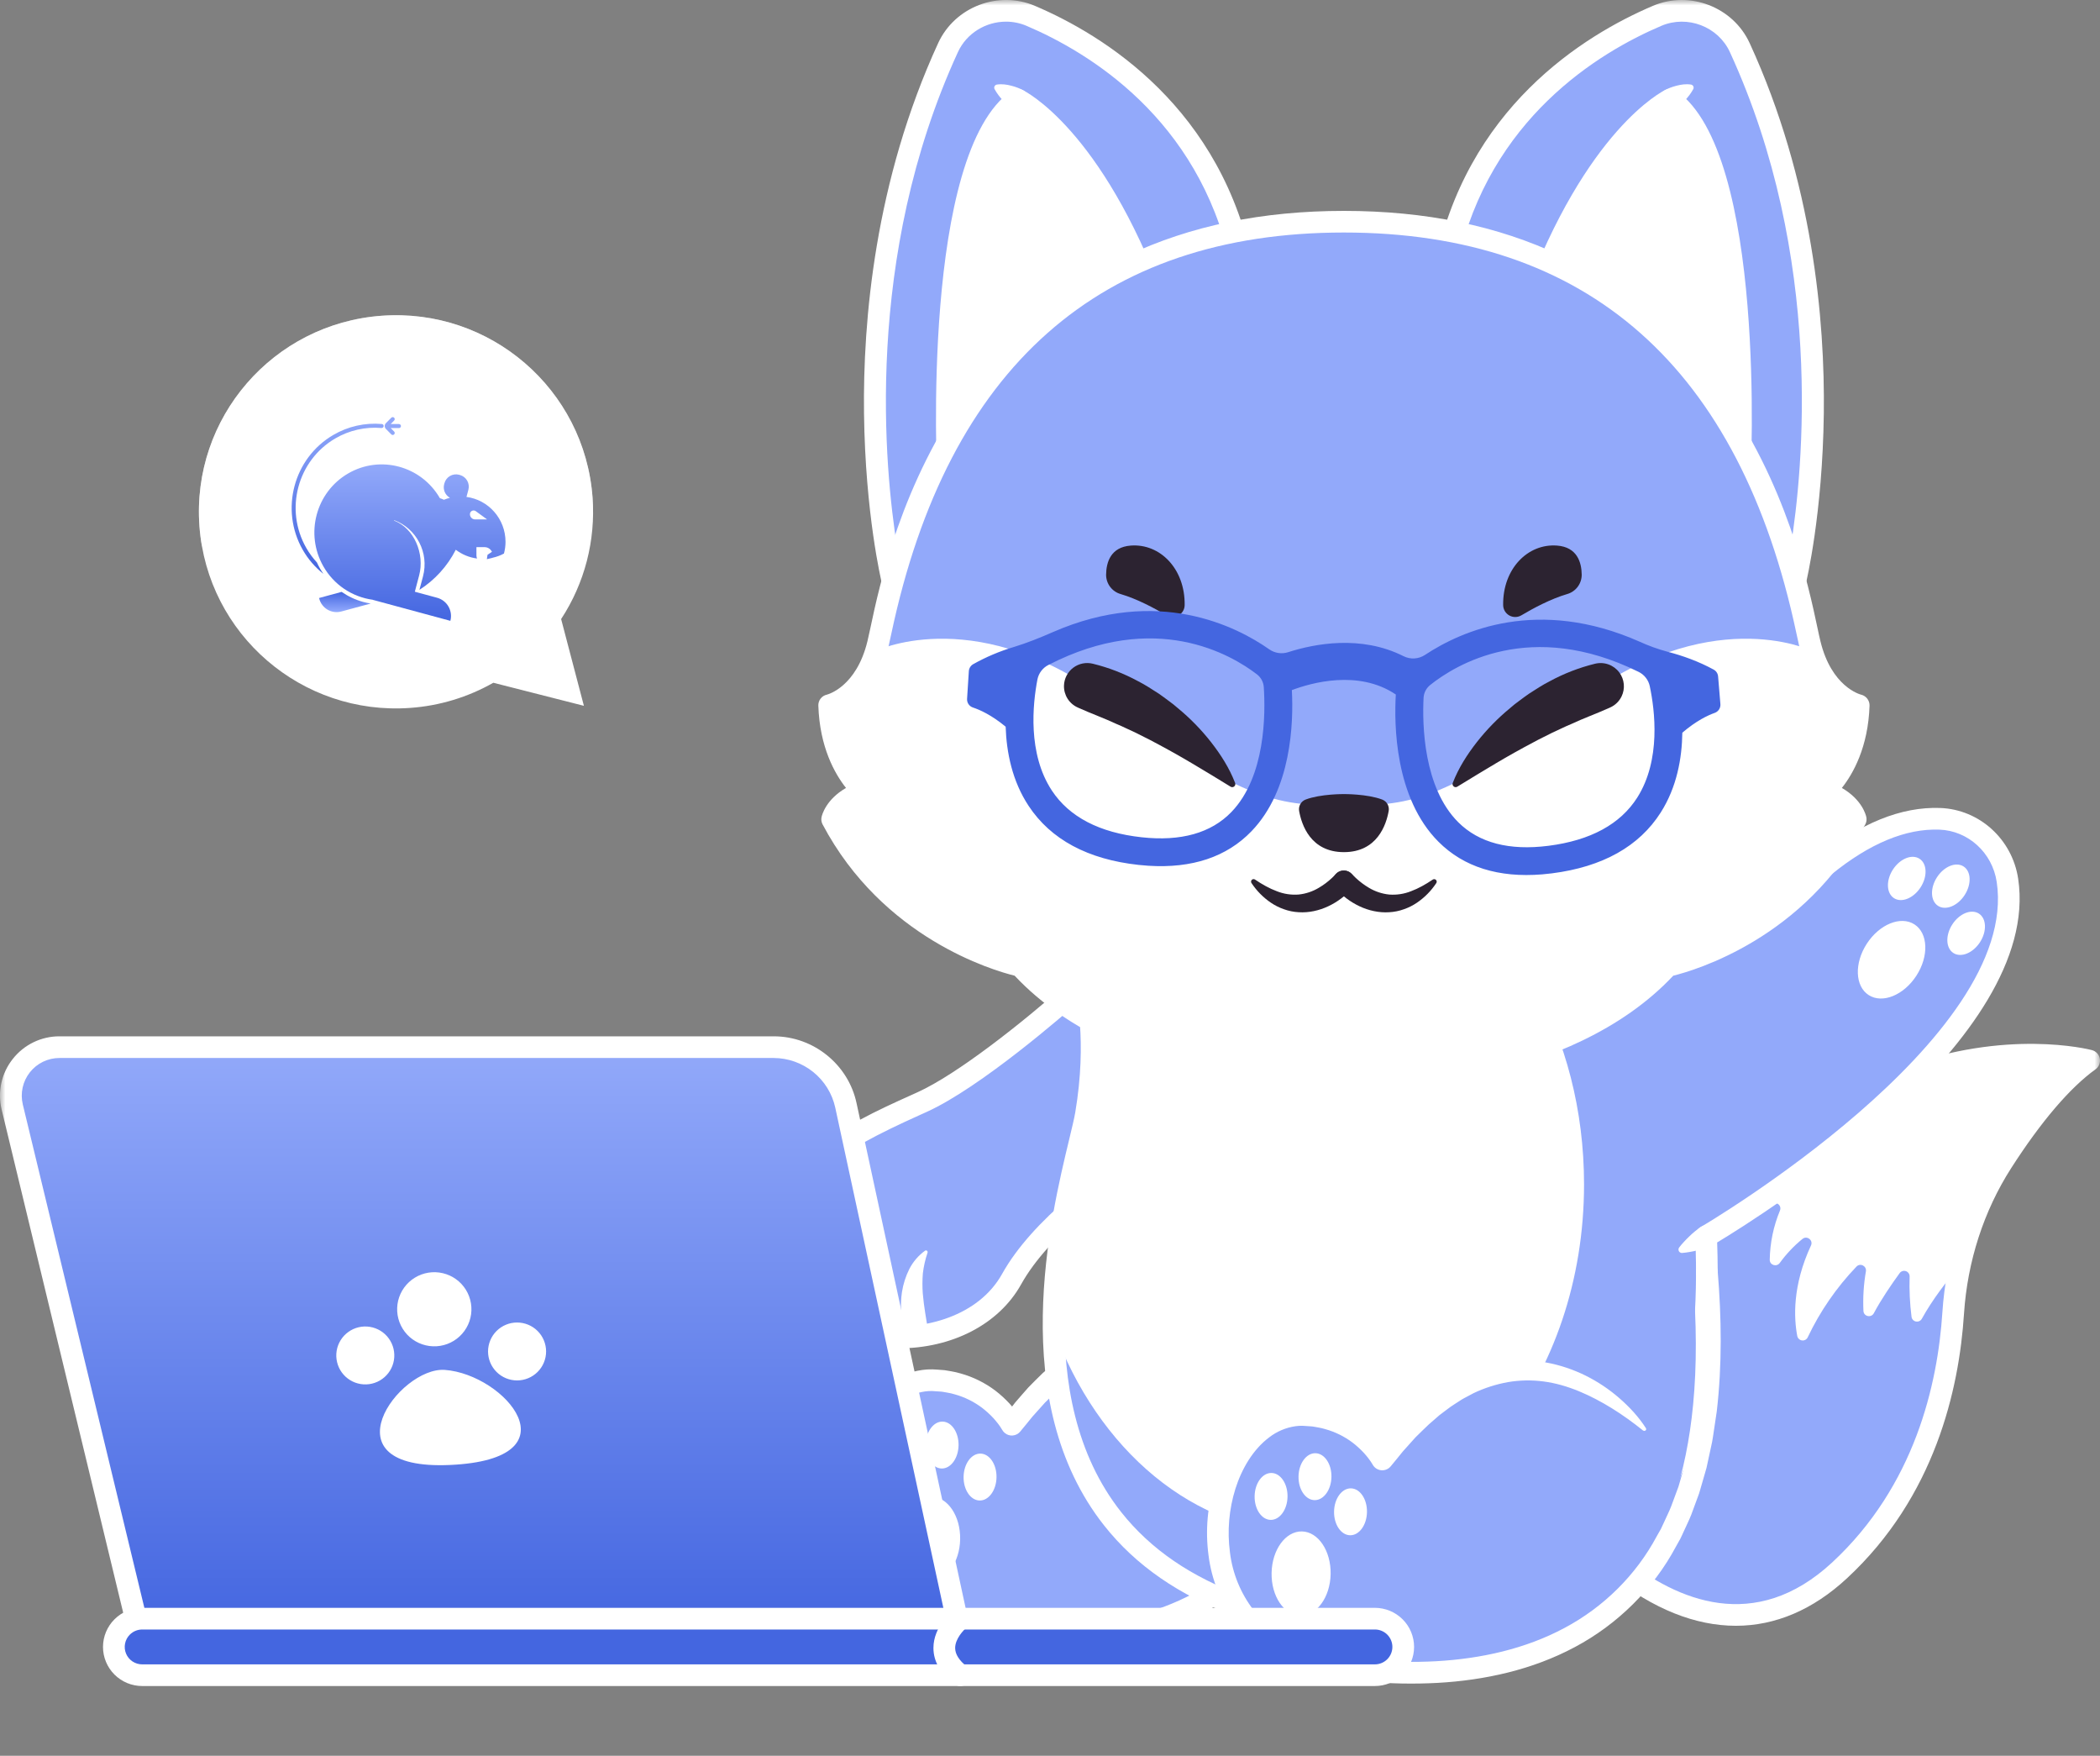
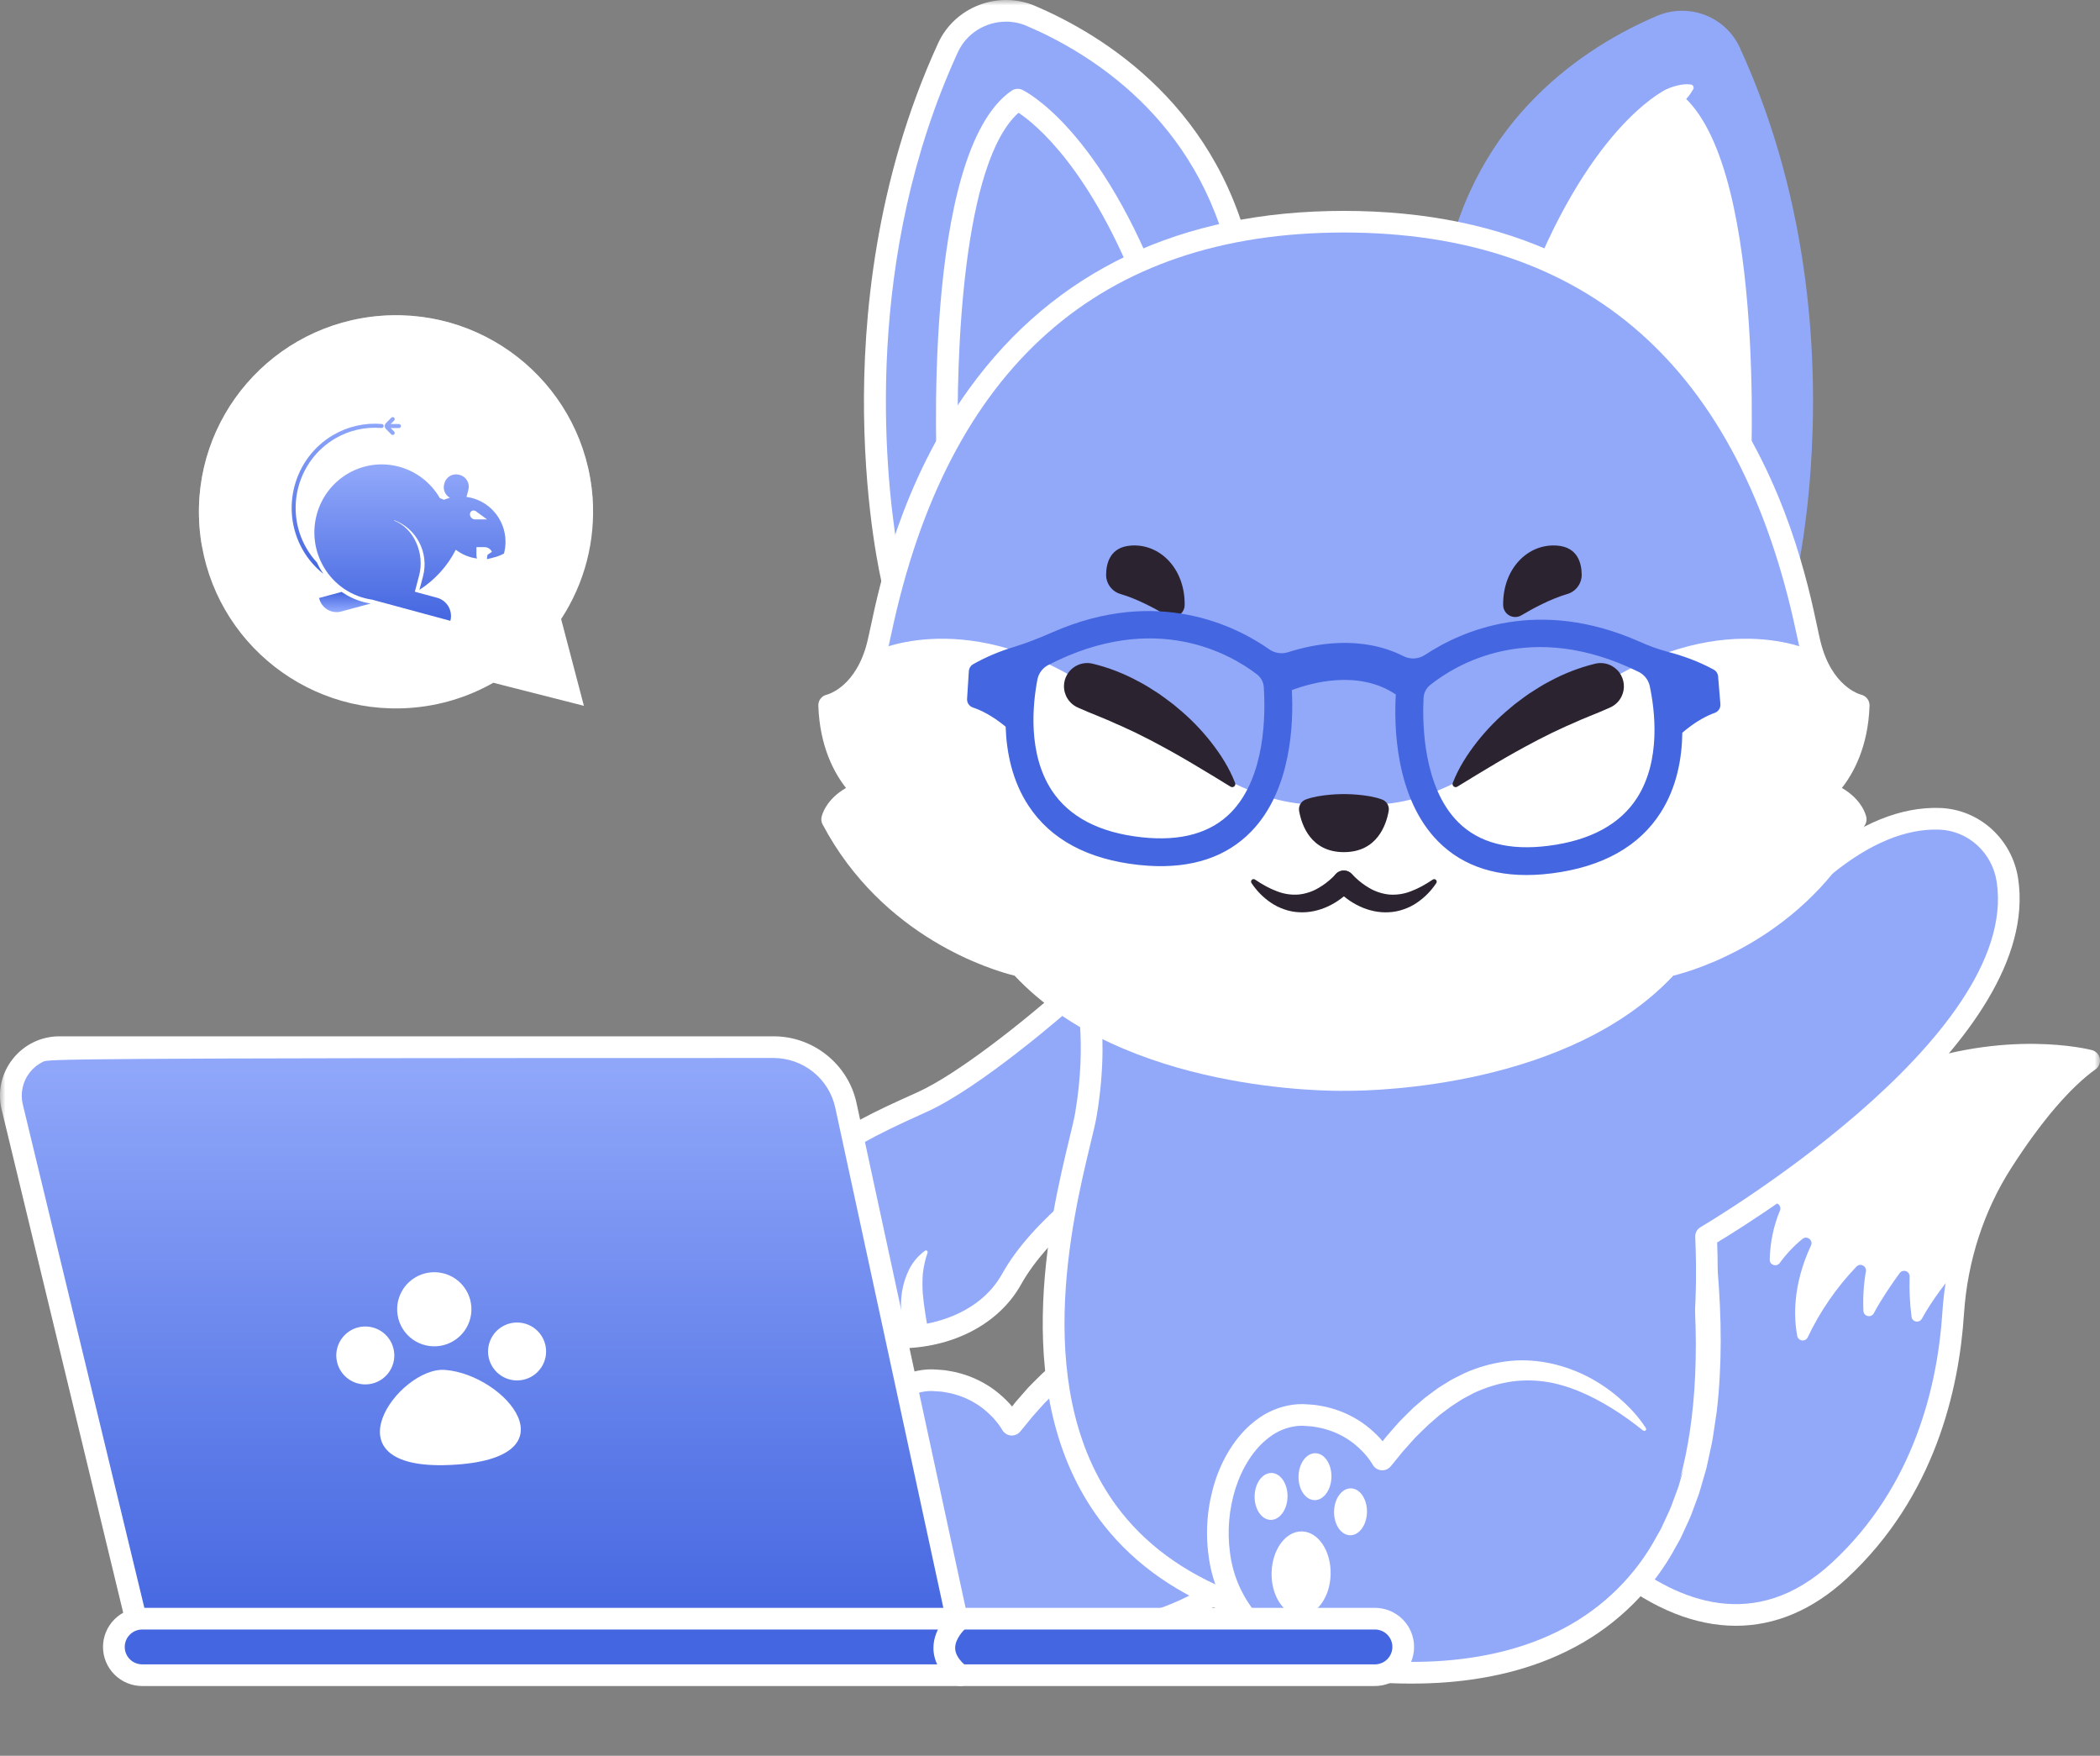
<svg xmlns="http://www.w3.org/2000/svg" width="195" height="163" viewBox="0 0 195 163" fill="none">
  <rect x="0" y="0" width="195" height="163" fill="#808080" stroke="none" />
  <g clip-path="url(#clip0_2500_7685)">
    <mask id="mask0_2500_7685" style="mask-type:luminance" maskUnits="userSpaceOnUse" x="0" y="0" width="195" height="163">
      <path d="M0 0H195V163H0V0Z" fill="white" />
    </mask>
    <g mask="url(#mask0_2500_7685)">
      <path d="M150.27 145.506C155.139 149.377 162.989 153.041 170.813 145.79C178.937 138.263 180.962 128.178 181.367 121.906C181.461 120.447 181.659 118.997 181.962 117.567C182.682 114.131 184.019 110.854 185.91 107.896C188.17 104.371 191.04 100.578 193.991 98.461C193.991 98.461 178.267 94.353 163.296 108.814C157.548 114.363 151.915 122.649 147.322 134.954C146.636 136.799 146.551 138.814 147.081 140.709C147.61 142.605 148.727 144.284 150.27 145.506Z" fill="#92A9FA" />
      <path d="M163.698 112.516C163.943 112.261 164.204 112.021 164.479 111.797C164.892 111.46 165.482 111.892 165.281 112.385C164.68 113.833 164.359 115.383 164.333 116.951C164.328 117.448 164.968 117.648 165.263 117.249C165.867 116.415 166.576 115.664 167.374 115.015C167.795 114.677 168.392 115.139 168.162 115.628C166.422 119.369 166.573 122.378 166.89 124.037C166.907 124.115 166.942 124.189 166.993 124.251C167.043 124.314 167.107 124.364 167.18 124.397C167.253 124.431 167.333 124.447 167.413 124.445C167.493 124.442 167.572 124.421 167.642 124.383C167.737 124.331 167.812 124.25 167.858 124.153C169.006 121.733 170.536 119.515 172.389 117.583C172.74 117.221 173.343 117.531 173.262 118.027C173.053 119.241 172.976 120.474 173.034 121.705C173.062 122.223 173.758 122.371 174 121.912C174.672 120.644 175.647 119.222 176.395 118.193C176.459 118.104 176.551 118.038 176.655 118.004C176.76 117.971 176.872 117.972 176.976 118.008C177.08 118.043 177.17 118.111 177.232 118.202C177.294 118.292 177.326 118.4 177.322 118.51C177.282 119.758 177.341 121.008 177.499 122.247C177.513 122.354 177.559 122.453 177.633 122.532C177.707 122.61 177.804 122.663 177.909 122.683C178.015 122.703 178.124 122.69 178.221 122.646C178.319 122.601 178.4 122.527 178.453 122.434C179.466 120.606 180.767 118.932 181.875 117.661C181.93 117.597 181.968 117.521 181.985 117.439C182.713 114.05 184.043 110.818 185.911 107.899C187.945 104.723 190.478 101.329 193.117 99.139C193.193 99.076 193.249 98.994 193.279 98.9C193.308 98.806 193.31 98.706 193.283 98.612C193.258 98.517 193.205 98.431 193.131 98.365C193.058 98.3 192.967 98.257 192.869 98.243C189.03 97.629 175.971 96.658 163.411 108.706C163.337 108.777 163.285 108.869 163.262 108.97C163.036 110.011 162.887 111.068 162.817 112.132C162.811 112.236 162.837 112.34 162.892 112.43C162.947 112.519 163.028 112.589 163.124 112.631C163.22 112.673 163.326 112.684 163.429 112.664C163.532 112.643 163.626 112.591 163.698 112.516Z" fill="white" />
      <path d="M161.187 150.931C157.436 150.931 153.53 149.385 149.642 146.294C147.931 144.94 146.693 143.079 146.106 140.977C145.519 138.877 145.615 136.646 146.379 134.603C150.201 124.36 155.074 116.032 160.863 109.852C165.527 104.871 170.792 101.264 176.512 99.131C186.297 95.483 193.927 97.404 194.247 97.487C194.432 97.535 194.6 97.635 194.73 97.775C194.86 97.915 194.948 98.089 194.983 98.277C195.018 98.465 194.998 98.658 194.926 98.835C194.854 99.012 194.734 99.165 194.578 99.275C192.22 100.967 189.515 104.135 186.758 108.435C184.204 112.418 182.689 117.098 182.371 121.97C181.917 128.996 179.662 138.964 171.499 146.527C168.331 149.464 164.836 150.931 161.187 150.931ZM148.269 135.304C147.654 136.949 147.577 138.748 148.05 140.439C148.523 142.132 149.521 143.631 150.899 144.721C155.708 148.544 162.948 151.707 170.127 145.054C177.805 137.939 179.93 128.504 180.363 121.842C180.7 116.632 182.325 111.622 185.062 107.353C187.344 103.794 189.549 101.028 191.64 99.096C188.808 98.789 183.389 98.689 177.104 101.061C164.883 105.669 154.912 117.511 148.271 135.307L148.269 135.304Z" fill="white" />
      <path d="M101.978 92.236C101.773 91.989 101.498 91.811 101.189 91.724C100.88 91.637 100.553 91.645 100.249 91.748C100.047 91.816 99.861 91.924 99.702 92.065C96.93 94.52 90.044 100.308 85.627 102.309C80.091 104.82 69.784 109.087 72.232 117.369C74.68 125.652 89.526 126.656 93.932 118.75C96.673 113.829 103.02 109.249 107.424 106.491C109.758 105.029 110.167 101.803 108.286 99.794L101.978 92.236Z" fill="#92A9FA" />
      <path d="M84.29 124.368C84.131 124.021 84.004 123.66 83.913 123.29C83.646 122.203 83.591 121.075 83.751 119.967C83.867 119.216 84.099 118.487 84.439 117.806C84.785 117.135 85.283 116.554 85.895 116.111C85.92 116.093 85.95 116.083 85.981 116.083C86.011 116.082 86.041 116.09 86.067 116.107C86.085 116.118 86.099 116.132 86.111 116.149C86.125 116.168 86.134 116.191 86.137 116.214C86.141 116.237 86.139 116.261 86.132 116.284L86.129 116.296C85.918 116.916 85.773 117.556 85.695 118.206C85.645 118.824 85.642 119.444 85.685 120.062C85.741 120.679 85.815 121.292 85.915 121.908C85.937 122.062 85.959 122.216 85.99 122.369C86.021 122.523 86.035 122.678 86.066 122.831C86.108 123.133 86.176 123.465 86.202 123.731L86.212 123.845C86.23 124.029 86.196 124.215 86.115 124.381C86.034 124.548 85.909 124.689 85.753 124.789C85.598 124.889 85.418 124.945 85.233 124.95C85.047 124.954 84.865 124.908 84.704 124.816C84.523 124.713 84.379 124.557 84.29 124.368ZM74.871 122.071C74.79 121.698 74.745 121.318 74.735 120.937C74.723 120.567 74.737 120.197 74.777 119.829C74.855 119.086 75.027 118.355 75.291 117.656C75.566 116.946 75.95 116.283 76.428 115.69C76.91 115.108 77.522 114.648 78.214 114.346C78.233 114.337 78.253 114.333 78.274 114.333C78.302 114.333 78.329 114.34 78.352 114.354C78.376 114.367 78.396 114.387 78.41 114.411C78.424 114.434 78.431 114.461 78.431 114.489C78.431 114.516 78.425 114.543 78.411 114.567L78.405 114.577C78.066 115.138 77.787 115.734 77.571 116.353C77.389 116.946 77.253 117.551 77.162 118.164C77.084 118.779 77.027 119.396 76.99 120.015C76.979 120.171 76.967 120.326 76.965 120.482C76.952 120.637 76.943 120.793 76.939 120.949C76.917 121.254 76.912 121.592 76.876 121.857L76.862 121.971C76.833 122.208 76.722 122.426 76.548 122.589C76.373 122.751 76.147 122.847 75.909 122.859C75.671 122.871 75.437 122.798 75.247 122.654C75.057 122.51 74.923 122.304 74.871 122.071Z" fill="white" />
      <path d="M83.427 125.176C82.8 125.176 82.174 125.142 81.551 125.072C76.39 124.502 72.448 121.661 71.265 117.653C68.663 108.851 78.998 104.194 84.553 101.692L85.213 101.393C88.901 99.721 94.965 94.918 99.036 91.311C99.296 91.079 99.6 90.902 99.929 90.791C100.259 90.68 100.608 90.637 100.955 90.665C101.302 90.689 101.641 90.784 101.95 90.943C102.26 91.103 102.534 91.323 102.756 91.591L109.046 99.129C109.585 99.707 109.989 100.398 110.229 101.151C110.47 101.905 110.541 102.702 110.437 103.486C110.336 104.271 110.062 105.025 109.634 105.692C109.206 106.359 108.636 106.922 107.963 107.342C103.395 110.202 97.409 114.588 94.817 119.237C92.745 122.954 88.397 125.176 83.427 125.176ZM100.756 92.672C100.616 92.673 100.48 92.724 100.374 92.817C98.863 94.157 91.067 100.952 86.047 103.227L85.383 103.527C78.155 106.785 71.259 110.514 73.202 117.088C74.337 120.928 78.375 122.698 81.775 123.073C85.807 123.517 90.858 122.204 93.053 118.264C95.85 113.242 102.122 108.625 106.89 105.642C107.526 105.245 108.01 104.647 108.267 103.944C108.523 103.24 108.536 102.471 108.304 101.759C108.145 101.264 107.875 100.814 107.513 100.442L101.206 92.883C101.151 92.817 101.083 92.764 101.005 92.728C100.927 92.691 100.842 92.672 100.756 92.672Z" fill="white" />
      <path d="M124.313 124.042C122.912 153.57 99.518 153.154 88.929 151.426C83.932 150.613 79.886 146.839 78.947 141.874C78.884 141.541 78.832 141.206 78.792 140.87C77.999 134.269 81.722 128.013 86.638 128.139C91.839 128.266 93.956 132.274 93.956 132.274C95.332 130.435 96.701 128.965 98.044 127.806C108.98 118.363 118.303 129.472 118.303 129.472L120.909 122.899L124.095 114.877C124.382 118.212 124.443 121.259 124.313 124.042Z" fill="#92A9FA" />
-       <path d="M89.157 142.9C89.197 140.743 88.002 138.972 86.488 138.944C84.974 138.916 83.715 140.642 83.675 142.799C83.635 144.956 84.831 146.727 86.345 146.755C87.858 146.783 89.118 145.057 89.157 142.9ZM85.154 135.724C85.177 134.521 84.51 133.534 83.666 133.519C82.822 133.503 82.12 134.465 82.098 135.668C82.076 136.87 82.742 137.857 83.586 137.873C84.43 137.888 85.132 136.926 85.154 135.724ZM92.533 137.151C92.555 135.949 91.889 134.962 91.045 134.946C90.201 134.931 89.499 135.893 89.476 137.095C89.454 138.298 90.121 139.285 90.965 139.301C91.809 139.316 92.511 138.354 92.533 137.151ZM89.009 134.181C89.031 132.978 88.365 131.991 87.521 131.975C86.677 131.96 85.975 132.922 85.952 134.125C85.93 135.327 86.597 136.314 87.441 136.33C88.285 136.345 88.987 135.383 89.009 134.181Z" fill="white" />
      <path d="M118.17 129.579C116.308 128.077 114.311 126.796 112.194 125.921C111.135 125.488 110.041 125.166 108.929 125.021C107.825 124.876 106.706 124.898 105.608 125.085C104.514 125.284 103.45 125.625 102.445 126.099L101.702 126.495C101.58 126.563 101.452 126.622 101.333 126.698L100.977 126.928C100.742 127.084 100.5 127.229 100.269 127.392L99.586 127.905C99.472 127.992 99.356 128.073 99.246 128.163L98.922 128.446L98.274 129.01C97.853 129.401 97.448 129.812 97.033 130.215C96.646 130.648 96.253 131.074 95.87 131.513C95.508 131.971 95.13 132.417 94.76 132.87L94.74 132.895C94.656 132.999 94.552 133.084 94.435 133.148C94.318 133.211 94.189 133.25 94.056 133.264C93.924 133.278 93.79 133.265 93.662 133.227C93.534 133.188 93.415 133.125 93.312 133.041C93.209 132.957 93.122 132.854 93.058 132.737C92.95 132.551 92.83 132.372 92.699 132.201C92.556 132.014 92.406 131.833 92.249 131.658C91.926 131.311 91.575 130.991 91.199 130.701C90.443 130.131 89.586 129.706 88.674 129.45C88.447 129.381 88.216 129.327 87.981 129.288C87.744 129.257 87.515 129.189 87.272 129.184C87.03 129.18 86.788 129.144 86.557 129.137L86.227 129.142L85.899 129.175C85.006 129.301 84.161 129.659 83.449 130.213C81.96 131.332 80.912 133.103 80.316 134.979C79.718 136.887 79.544 138.902 79.806 140.883C80.042 142.84 80.803 144.698 82.007 146.258C83.232 147.807 84.838 149.01 86.668 149.75L87.361 150.004C87.596 150.078 87.834 150.139 88.071 150.208C88.307 150.276 88.551 150.312 88.791 150.367C89.031 150.422 89.286 150.459 89.548 150.497C90.585 150.662 91.629 150.777 92.674 150.877C94.761 151.064 96.858 151.103 98.95 150.993C103.11 150.761 107.251 149.845 110.871 147.905C114.485 145.981 117.505 143.014 119.441 139.387L119.819 138.716C119.933 138.486 120.036 138.25 120.145 138.019C120.353 137.548 120.59 137.091 120.776 136.609L121.314 135.156L121.449 134.792L121.559 134.42L121.774 133.673L121.99 132.925L122.099 132.551L122.181 132.171L122.51 130.645C122.638 130.138 122.693 129.619 122.775 129.104L123.007 127.555C123.488 123.396 123.433 119.164 123.086 114.957V114.95C123.064 114.684 123.149 114.419 123.322 114.215C123.495 114.012 123.742 113.885 124.009 113.863C124.275 113.841 124.54 113.926 124.743 114.099C124.947 114.272 125.074 114.519 125.096 114.785C125.451 119.097 125.513 123.453 125.01 127.793L124.767 129.415C124.683 129.955 124.621 130.498 124.49 131.032L124.142 132.64L124.055 133.042L123.941 133.439L123.712 134.233L123.482 135.025L123.366 135.421L123.222 135.81L122.646 137.364C122.448 137.88 122.192 138.375 121.967 138.881C121.85 139.135 121.739 139.388 121.615 139.634L121.207 140.362C119.114 144.29 115.771 147.591 111.825 149.68C107.873 151.796 103.439 152.759 99.063 153.003C96.874 153.119 94.679 153.079 92.495 152.883C91.407 152.783 90.322 152.65 89.241 152.485C88.972 152.445 88.704 152.406 88.415 152.343C88.126 152.279 87.843 152.242 87.567 152.155C87.292 152.069 87.007 152.003 86.733 151.915L85.916 151.617C83.755 150.744 81.86 149.322 80.416 147.492C78.993 145.648 78.092 143.455 77.809 141.142C77.508 138.869 77.709 136.558 78.396 134.371C78.741 133.266 79.23 132.21 79.849 131.231C80.481 130.25 81.262 129.335 82.239 128.605C83.231 127.843 84.404 127.352 85.643 127.181L86.115 127.134L86.589 127.126C86.893 127.135 87.181 127.164 87.479 127.184C87.774 127.193 88.066 127.27 88.359 127.311C88.653 127.361 88.944 127.429 89.229 127.515C90.384 127.84 91.468 128.378 92.425 129.1C92.898 129.464 93.339 129.867 93.745 130.305C93.942 130.528 94.137 130.756 94.317 130.997C94.407 131.117 94.495 131.242 94.582 131.369C94.669 131.496 94.744 131.614 94.845 131.798L93.145 131.666C93.523 131.174 93.894 130.676 94.279 130.191C94.682 129.716 95.099 129.252 95.51 128.783C95.951 128.339 96.389 127.888 96.845 127.455L97.565 126.838L97.925 126.529C98.052 126.43 98.179 126.339 98.305 126.243L99.074 125.677C99.334 125.494 99.616 125.335 99.886 125.165L100.295 124.911C100.432 124.828 100.58 124.762 100.722 124.687C101.01 124.541 101.294 124.392 101.586 124.252C102.775 123.721 104.033 123.36 105.323 123.18C107.92 122.804 110.581 123.37 112.843 124.489C113.969 125.052 115.019 125.755 115.967 126.582C116.905 127.402 117.753 128.309 118.425 129.359C118.437 129.377 118.445 129.398 118.449 129.42C118.453 129.442 118.453 129.464 118.449 129.485C118.444 129.506 118.435 129.527 118.422 129.544C118.409 129.562 118.393 129.578 118.375 129.59C118.345 129.609 118.31 129.618 118.275 129.616C118.24 129.614 118.207 129.601 118.179 129.579H118.17Z" fill="white" />
      <path d="M158.422 114.784C158.425 114.887 158.432 114.99 158.435 115.093C159.937 152.621 133.208 151.791 133.208 151.791C123.029 151.791 115.648 149.935 110.357 146.943H110.353L110.347 146.939C109.043 146.205 107.807 145.356 106.654 144.403C100.963 139.687 98.659 133.279 98.031 126.893C97.916 125.729 97.853 124.56 97.84 123.391C97.733 114.387 100.391 106.072 100.838 103.441C102.035 96.385 100.838 91.82 100.838 91.82C110.696 96.702 127.618 95.106 142.426 91.381C154.466 88.349 165.112 83.907 169.427 80.399C173.858 76.796 177.493 75.915 180.124 76.011C182.834 76.111 185.125 77.884 186.047 80.341C186.216 80.789 186.336 81.255 186.407 81.729C188.715 97.145 158.422 114.784 158.422 114.784Z" fill="#92A9FA" />
-       <path d="M147.09 109.948C147.09 127.825 135.545 142.317 121.303 142.317C110.881 142.317 101.906 134.556 97.843 123.39C97.736 114.386 100.393 106.071 100.84 103.44C102.037 96.383 100.84 91.818 100.84 91.818C110.699 96.701 127.62 95.105 142.428 91.38C145.368 96.635 147.09 103.036 147.09 109.948ZM158.904 115.667C158.483 115.842 158.048 115.981 157.603 116.083C157.376 116.135 157.15 116.187 156.916 116.225C156.682 116.263 156.448 116.302 156.203 116.32C156.118 116.326 156.034 116.298 155.969 116.243C155.937 116.216 155.911 116.182 155.893 116.144C155.866 116.091 155.854 116.031 155.86 115.971C155.865 115.912 155.888 115.855 155.924 115.808C156.07 115.618 156.225 115.436 156.39 115.263C156.549 115.087 156.716 114.926 156.882 114.764C157.209 114.447 157.563 114.158 157.939 113.901C158.106 113.791 158.301 113.732 158.501 113.733C158.701 113.734 158.896 113.795 159.062 113.906C159.228 114.018 159.356 114.177 159.432 114.362C159.508 114.547 159.527 114.75 159.487 114.946C159.455 115.104 159.385 115.252 159.283 115.377C159.182 115.503 159.052 115.602 158.904 115.667ZM177.949 90.582C179.123 88.77 179.043 86.636 177.771 85.817C176.5 84.997 174.517 85.802 173.343 87.615C172.17 89.427 172.249 91.56 173.521 92.379C174.793 93.199 176.776 92.394 177.949 90.582ZM178.339 82.38C178.993 81.369 178.949 80.18 178.24 79.723C177.531 79.266 176.426 79.715 175.771 80.725C175.117 81.735 175.162 82.925 175.871 83.381C176.58 83.838 177.685 83.39 178.339 82.38ZM183.855 87.472C184.51 86.462 184.465 85.272 183.756 84.815C183.047 84.358 181.942 84.807 181.288 85.817C180.633 86.827 180.678 88.017 181.387 88.474C182.096 88.93 183.201 88.482 183.855 87.472ZM182.431 83.095C183.085 82.085 183.041 80.895 182.332 80.439C181.623 79.982 180.517 80.43 179.863 81.441C179.209 82.451 179.253 83.64 179.962 84.097C180.671 84.554 181.777 84.105 182.431 83.095Z" fill="white" />
      <path d="M133.383 152.8H133.177C118.712 152.8 108.389 149.04 102.528 141.622C93.42 130.098 97.528 113.046 99.285 105.764C99.545 104.683 99.751 103.828 99.845 103.274C100.985 96.547 99.875 92.114 99.863 92.073C99.827 91.933 99.822 91.787 99.847 91.645C99.872 91.503 99.928 91.368 100.01 91.249C100.092 91.131 100.198 91.031 100.322 90.957C100.446 90.883 100.585 90.837 100.728 90.822C100.92 90.8 101.114 90.835 101.286 90.92C111.606 96.03 128.727 93.403 138.015 91.382C150.921 88.572 163.865 83.626 168.787 79.622C172.714 76.427 176.544 74.877 180.158 75.009C183.806 75.144 186.852 77.909 187.402 81.583C189.638 96.533 163.638 112.826 159.45 115.344C159.941 128.772 156.919 138.882 150.465 145.401C143.457 152.484 134.855 152.8 133.383 152.8ZM102.155 93.505C102.409 95.54 102.6 99.071 101.833 103.61C101.727 104.232 101.515 105.116 101.244 106.234C99.558 113.232 95.609 129.62 104.111 140.378C109.571 147.29 119.361 150.79 133.208 150.79C133.326 150.79 142.161 150.955 149.058 143.965C155.18 137.76 157.992 127.958 157.415 114.831C157.408 114.648 157.45 114.466 157.538 114.305C157.626 114.144 157.756 114.011 157.914 113.919C158.211 113.746 187.59 96.449 185.41 81.88C185.003 79.162 182.765 77.119 180.087 77.02C176.968 76.906 173.602 78.304 170.065 81.18C164.841 85.43 151.838 90.433 138.445 93.348C129.4 95.313 113.091 97.823 102.155 93.505Z" fill="white" />
      <path d="M115.428 25.2C115.428 25.2 94.779 28.412 82.875 53.959C82.875 53.959 81.901 49.956 81.452 43.587C80.775 34.02 81.279 19.116 88.03 4.421C88.395 3.627 88.932 2.924 89.603 2.365C90.274 1.805 91.062 1.403 91.908 1.187C93.171 0.859 94.507 0.958 95.708 1.469C102.198 4.231 112.67 10.822 115.428 25.198V25.2Z" fill="#92A9FA" />
      <path d="M82.878 54.965C82.845 54.965 82.814 54.965 82.778 54.96C82.57 54.939 82.374 54.854 82.217 54.718C82.059 54.581 81.948 54.398 81.898 54.196C81.834 53.936 80.347 47.713 80.23 38.382C80.121 29.771 81.228 16.816 87.115 4.002C88.658 0.64 92.69 -0.908 96.105 0.545C102.458 3.249 113.543 10.022 116.418 25.01C116.444 25.143 116.443 25.279 116.415 25.412C116.386 25.544 116.331 25.669 116.253 25.78C116.175 25.89 116.076 25.984 115.961 26.055C115.845 26.126 115.717 26.173 115.583 26.193C115.534 26.2 110.467 27.035 104.047 30.913C98.129 34.489 89.81 41.463 83.792 54.383C83.711 54.557 83.582 54.704 83.42 54.807C83.258 54.91 83.07 54.965 82.878 54.965ZM93.414 2.01C91.554 2.01 89.761 3.07 88.948 4.84C80.18 23.926 82.137 43.568 83.307 50.812C89.419 39.112 97.339 32.596 103.095 29.137C108.161 26.093 112.366 24.857 114.236 24.417C111.255 11.021 101.158 4.883 95.314 2.395C94.713 2.14 94.067 2.009 93.414 2.01Z" fill="white" />
-       <path d="M88.053 44.864C88.053 44.864 86.473 14.794 94.499 9.252C94.499 9.252 101.405 12.557 107.151 28.085C107.151 28.084 97.413 32.078 88.053 44.864Z" fill="white" />
      <path d="M88.053 45.87C87.796 45.87 87.548 45.771 87.36 45.594C87.173 45.417 87.061 45.175 87.046 44.917C86.982 43.666 85.533 14.22 93.925 8.425C94.072 8.324 94.242 8.263 94.42 8.249C94.597 8.235 94.775 8.268 94.935 8.345C95.232 8.487 102.277 12.008 108.096 27.735C108.187 27.98 108.179 28.25 108.074 28.489C107.969 28.728 107.775 28.916 107.533 29.015C107.44 29.053 97.924 33.083 88.866 45.457C88.773 45.585 88.65 45.689 88.509 45.76C88.368 45.832 88.212 45.87 88.053 45.87ZM94.578 10.469C89.435 15.051 88.741 32.702 88.958 42.02C96.278 32.836 103.415 28.78 105.877 27.563C101.32 15.7 96.194 11.542 94.578 10.469Z" fill="white" />
-       <path d="M93.933 10.083C93.785 9.971 93.644 9.849 93.511 9.719C93.371 9.583 93.236 9.443 93.106 9.298C92.815 8.993 92.564 8.652 92.359 8.283L92.355 8.276C92.333 8.235 92.321 8.189 92.32 8.142C92.32 8.095 92.33 8.049 92.351 8.008C92.372 7.966 92.403 7.93 92.441 7.902C92.479 7.875 92.523 7.857 92.569 7.851C93.052 7.78 93.486 7.851 93.897 7.956C94.102 8.006 94.303 8.07 94.501 8.146C94.699 8.219 94.889 8.312 95.069 8.422C95.237 8.529 95.37 8.683 95.451 8.865C95.531 9.047 95.556 9.249 95.522 9.445C95.488 9.641 95.396 9.823 95.258 9.967C95.12 10.111 94.942 10.21 94.747 10.253C94.486 10.311 94.213 10.263 93.987 10.12L93.938 10.087L93.933 10.083Z" fill="white" />
      <path d="M134.155 25.2C134.155 25.2 154.803 28.412 166.707 53.96C166.707 53.96 167.681 49.957 168.13 43.587C168.807 34.02 168.303 19.116 161.553 4.421C161.188 3.627 160.651 2.925 159.98 2.365C159.309 1.806 158.522 1.403 157.675 1.187C156.412 0.859 155.076 0.958 153.875 1.469C147.388 4.231 136.912 10.823 134.155 25.199V25.2Z" fill="#92A9FA" />
-       <path d="M166.705 54.965C166.513 54.965 166.325 54.911 166.163 54.807C166.001 54.704 165.872 54.557 165.791 54.383C159.772 41.463 151.454 34.49 145.536 30.913C139.114 27.036 134.049 26.201 133.998 26.193C133.798 26.16 133.612 26.068 133.464 25.929C133.316 25.79 133.214 25.609 133.169 25.411C133.141 25.279 133.14 25.143 133.164 25.011C136.039 10.024 147.125 3.251 153.477 0.546C156.892 -0.908 160.925 0.643 162.468 4.001C168.355 16.816 169.462 29.771 169.354 38.381C169.236 47.713 167.748 53.936 167.685 54.196C167.632 54.415 167.506 54.611 167.328 54.75C167.151 54.89 166.931 54.965 166.705 54.965ZM135.346 24.42C137.216 24.86 141.421 26.094 146.487 29.139C152.243 32.597 160.163 39.113 166.274 50.812C167.442 43.56 169.394 23.907 160.634 4.839C159.543 2.463 156.685 1.37 154.269 2.397C148.425 4.885 138.328 11.023 135.346 24.42Z" fill="white" />
      <path d="M161.529 44.864C161.529 44.864 163.11 14.794 155.084 9.252C155.084 9.252 148.177 12.557 142.432 28.085C142.432 28.084 152.171 32.078 161.529 44.864Z" fill="white" />
      <path d="M161.529 45.87C161.37 45.87 161.214 45.833 161.073 45.761C160.931 45.689 160.809 45.585 160.715 45.457C151.657 33.083 142.142 29.053 142.047 29.013C141.807 28.914 141.614 28.725 141.509 28.487C141.405 28.249 141.396 27.979 141.486 27.735C147.306 12.01 154.351 8.487 154.646 8.345C154.807 8.268 154.985 8.235 155.162 8.249C155.34 8.263 155.51 8.324 155.657 8.425C164.049 14.22 162.601 43.665 162.535 44.917C162.522 45.174 162.41 45.417 162.223 45.594C162.035 45.771 161.787 45.871 161.529 45.87ZM143.705 27.565C146.168 28.78 153.306 32.836 160.625 42.022C160.842 32.706 160.149 15.063 155.009 10.475C153.393 11.563 148.233 15.785 143.705 27.565Z" fill="white" />
      <path d="M154.516 8.422C154.696 8.312 154.886 8.219 155.084 8.145C155.282 8.07 155.483 8.006 155.688 7.955C156.099 7.85 156.533 7.779 157.016 7.85C157.062 7.857 157.106 7.874 157.144 7.902C157.182 7.929 157.213 7.965 157.234 8.006C157.255 8.048 157.265 8.094 157.265 8.14C157.265 8.187 157.253 8.233 157.231 8.274L157.226 8.283C157.022 8.651 156.771 8.992 156.479 9.297C156.349 9.442 156.214 9.582 156.074 9.718C155.941 9.848 155.801 9.97 155.652 10.082C155.491 10.199 155.298 10.266 155.099 10.274C154.899 10.281 154.702 10.23 154.532 10.125C154.387 10.036 154.267 9.911 154.183 9.763C154.099 9.615 154.054 9.448 154.052 9.277C154.051 9.107 154.092 8.939 154.174 8.789C154.255 8.639 154.373 8.513 154.516 8.421V8.422Z" fill="white" />
      <path d="M172.309 76.06C166.382 87.266 154.842 89.668 154.842 89.668C144.838 100.627 124.795 100.257 124.795 100.257C124.795 100.257 104.751 100.625 94.747 89.667C94.747 89.667 83.203 87.266 77.277 76.059C77.277 76.059 77.626 74.381 80.265 73.481C80.265 73.481 77.185 71.102 77 65.471C77 65.471 80.028 64.798 81.356 60.419C81.42 60.203 81.48 59.979 81.537 59.744C82.746 54.756 87.669 20.581 124.795 20.581C161.92 20.581 166.847 54.756 168.051 59.743C169.256 64.731 172.589 65.471 172.589 65.471C172.405 71.102 169.324 73.481 169.324 73.481C171.96 74.381 172.309 76.06 172.309 76.06Z" fill="#92A9FA" />
      <path d="M172.309 76.059C166.382 87.266 154.842 89.668 154.842 89.668C144.838 100.627 124.795 100.257 124.795 100.257C124.795 100.257 104.751 100.625 94.747 89.667C94.747 89.667 83.203 87.266 77.277 76.059C77.277 76.059 77.626 74.381 80.265 73.481C80.265 73.481 77.185 71.102 77 65.471C77.164 65.428 77.325 65.371 77.479 65.301C78.386 64.916 80.354 63.721 81.357 60.418C81.642 60.283 90.991 55.948 103.271 65.283C115.74 74.765 119.033 74.765 124.795 74.765C130.558 74.765 133.85 74.765 146.319 65.283C158.599 55.947 167.948 60.283 168.233 60.418C169.561 64.798 172.59 65.47 172.59 65.47C172.405 71.102 169.325 73.48 169.325 73.48C171.96 74.381 172.309 76.059 172.309 76.059Z" fill="white" />
      <path d="M108.311 57.123C107.192 56.456 105.577 55.596 104.064 55.151C103.673 55.041 103.329 54.805 103.084 54.481C102.84 54.157 102.708 53.761 102.709 53.355C102.724 52.199 103.133 50.792 104.994 50.65C107.721 50.441 110.048 52.809 110.004 56.169C110.003 56.367 109.95 56.56 109.849 56.729C109.749 56.899 109.605 57.039 109.433 57.135C109.261 57.231 109.067 57.281 108.87 57.279C108.673 57.277 108.48 57.223 108.311 57.123ZM141.272 57.123C142.391 56.456 144.006 55.596 145.519 55.151C145.91 55.04 146.253 54.805 146.498 54.48C146.742 54.156 146.874 53.761 146.873 53.355C146.859 52.199 146.45 50.792 144.588 50.65C141.861 50.441 139.534 52.809 139.578 56.169C139.58 56.367 139.633 56.56 139.733 56.73C139.834 56.9 139.977 57.04 140.149 57.137C140.321 57.234 140.515 57.283 140.712 57.281C140.91 57.278 141.103 57.224 141.272 57.123Z" fill="#2C2331" />
      <path opacity="0.3" d="M124.776 81.816C124.776 81.816 121.494 86.572 116.168 81.816C116.168 81.816 117.64 88.094 124.776 85.696C131.912 88.096 133.382 81.816 133.382 81.816C128.058 86.573 124.776 81.816 124.776 81.816Z" fill="white" />
      <path d="M159.538 62.8C159.528 62.669 159.486 62.542 159.415 62.431C159.344 62.32 159.246 62.229 159.131 62.165C157.713 61.391 156.224 60.864 154.84 60.505C153.953 60.265 153.087 59.953 152.251 59.572C142.837 55.403 135.735 58.541 132.318 60.802C132.026 60.994 131.688 61.106 131.339 61.126C130.989 61.147 130.641 61.074 130.328 60.917C126.372 58.922 122.051 59.764 119.619 60.545C119.326 60.64 119.014 60.666 118.709 60.62C118.404 60.575 118.113 60.459 117.86 60.282C114.814 58.144 107.53 54.425 97.79 58.672C96.595 59.194 95.382 59.687 94.134 60.067C92.82 60.457 91.554 60.993 90.36 61.664C90.246 61.73 90.151 61.824 90.082 61.936C90.013 62.048 89.972 62.175 89.964 62.307L89.8 64.875C89.788 65.051 89.835 65.226 89.933 65.372C90.032 65.519 90.177 65.628 90.344 65.683C90.971 65.889 92.061 66.37 93.382 67.463C93.459 69.836 93.985 72.503 95.517 74.819C97.579 77.939 101.015 79.782 105.729 80.295C106.035 80.328 106.337 80.354 106.635 80.373C110.69 80.631 113.908 79.556 116.207 77.171C119.923 73.317 120.12 67.121 119.958 64.068C121.704 63.407 126.132 62.125 129.612 64.476C129.449 67.213 129.499 74.074 133.576 78.148C135.919 80.491 139.155 81.506 143.205 81.173C143.502 81.148 143.804 81.117 144.11 81.078C148.815 80.478 152.215 78.574 154.219 75.415C155.708 73.069 156.183 70.395 156.216 68.021C157.521 66.903 158.598 66.402 159.222 66.182C159.388 66.123 159.53 66.011 159.626 65.863C159.721 65.716 159.766 65.54 159.751 65.365L159.538 62.8ZM114.342 75.387C112.457 77.337 109.657 78.127 106.013 77.729C102.101 77.304 99.296 75.847 97.678 73.399C95.404 69.956 95.898 65.336 96.334 63.071C96.391 62.785 96.513 62.517 96.689 62.285C96.865 62.053 97.091 61.864 97.351 61.733C107.28 56.613 114.321 60.763 116.716 62.604C116.9 62.745 117.052 62.924 117.162 63.128C117.272 63.333 117.337 63.558 117.352 63.79C117.514 66.258 117.524 72.09 114.342 75.387ZM152.035 74.037C150.462 76.516 147.686 78.024 143.783 78.521C140.145 78.986 137.331 78.248 135.41 76.334C132.167 73.096 132.066 67.266 132.188 64.793C132.199 64.561 132.26 64.334 132.365 64.128C132.471 63.921 132.619 63.74 132.8 63.595C135.161 61.709 142.124 57.43 152.146 62.368C152.408 62.495 152.638 62.679 152.818 62.907C152.999 63.135 153.126 63.401 153.189 63.685C153.669 65.941 154.245 70.55 152.035 74.037Z" fill="#4466E0" />
      <path d="M125.12 101.267H124.791C123.724 101.284 104.401 101.44 94.215 90.579C92.222 90.088 81.972 87.101 76.382 76.531C76.273 76.325 76.239 76.088 76.286 75.859C76.326 75.669 76.68 74.236 78.558 73.149C77.526 71.847 76.115 69.377 75.988 65.504C75.98 65.269 76.055 65.039 76.2 64.853C76.344 64.668 76.549 64.539 76.778 64.489C76.878 64.464 79.528 63.762 80.553 59.509C80.623 59.222 80.705 58.836 80.808 58.364C81.669 54.306 83.688 44.794 89.99 36.094C97.925 25.134 109.636 19.578 124.794 19.578C139.953 19.578 151.665 25.135 159.599 36.094C165.902 44.798 167.92 54.304 168.781 58.365C168.881 58.837 168.963 59.222 169.036 59.51C170.062 63.762 172.711 64.464 172.824 64.492C173.05 64.547 173.249 64.678 173.39 64.862C173.532 65.046 173.606 65.272 173.601 65.504C173.473 69.377 172.063 71.844 171.031 73.149C172.909 74.236 173.263 75.669 173.302 75.859C173.35 76.087 173.316 76.325 173.207 76.531C167.617 87.101 157.367 90.088 155.374 90.579C145.733 100.851 127.921 101.267 125.12 101.267ZM124.791 99.253H124.962C126.818 99.253 144.969 98.986 154.091 88.99C154.234 88.833 154.423 88.725 154.631 88.682C154.739 88.659 165.512 86.284 171.198 75.994C170.979 75.614 170.403 74.912 168.996 74.432C168.824 74.374 168.67 74.27 168.553 74.132C168.435 73.993 168.357 73.825 168.327 73.645C168.298 73.465 168.317 73.282 168.383 73.113C168.45 72.944 168.561 72.796 168.704 72.685C168.805 72.605 171.167 70.676 171.538 66.146C170.305 65.569 168.037 63.99 167.068 59.976C166.996 59.676 166.91 59.272 166.805 58.778C161.568 34.099 147.432 21.586 124.791 21.586C102.15 21.586 88.015 34.099 82.778 58.778C82.672 59.272 82.588 59.676 82.514 59.977C81.545 63.992 79.278 65.569 78.044 66.147C78.416 70.677 80.778 72.606 80.884 72.689C80.99 72.773 81.078 72.878 81.143 72.997C81.207 73.115 81.247 73.246 81.261 73.381C81.274 73.515 81.26 73.651 81.22 73.78C81.18 73.909 81.114 74.029 81.026 74.132C80.91 74.27 80.758 74.373 80.587 74.432C79.188 74.909 78.61 75.607 78.387 75.998C84.072 86.285 94.843 88.659 94.953 88.68C95.16 88.723 95.348 88.831 95.491 88.987C105.063 99.476 124.577 99.26 124.773 99.249L124.791 99.253Z" fill="white" />
      <path d="M94.072 90.416C93.577 89.97 93.124 89.48 92.72 88.95C92.32 88.436 91.956 87.894 91.632 87.328C91.299 86.768 91.016 86.181 90.784 85.573C90.547 84.964 90.384 84.328 90.299 83.681C90.297 83.662 90.298 83.643 90.303 83.625C90.308 83.607 90.316 83.59 90.327 83.575C90.339 83.56 90.353 83.548 90.369 83.538C90.385 83.529 90.403 83.523 90.422 83.521C90.445 83.518 90.468 83.52 90.489 83.528C90.51 83.536 90.53 83.549 90.545 83.566L90.549 83.571C90.989 84.051 91.362 84.539 91.771 85.001C91.961 85.238 92.173 85.461 92.361 85.698C92.568 85.922 92.755 86.156 92.961 86.377C93.365 86.82 93.771 87.264 94.189 87.686C94.597 88.108 95.04 88.543 95.42 88.922L95.452 88.954C95.591 89.092 95.686 89.269 95.725 89.461C95.765 89.653 95.747 89.852 95.674 90.034C95.602 90.217 95.478 90.374 95.317 90.486C95.156 90.598 94.966 90.661 94.77 90.667C94.514 90.674 94.265 90.585 94.072 90.416ZM154.163 88.92C154.544 88.54 154.986 88.106 155.393 87.684C155.812 87.256 156.222 86.819 156.622 86.374C156.828 86.154 157.015 85.92 157.221 85.696C157.412 85.462 157.622 85.238 157.812 84.999C158.22 84.537 158.594 84.048 159.033 83.569L159.037 83.565C159.063 83.537 159.098 83.52 159.136 83.519C159.174 83.517 159.211 83.53 159.239 83.556C159.256 83.571 159.268 83.59 159.276 83.612C159.284 83.634 159.287 83.656 159.284 83.679C159.199 84.326 159.036 84.962 158.799 85.571C158.567 86.179 158.283 86.766 157.951 87.326C157.626 87.891 157.263 88.433 156.863 88.948C156.459 89.478 156.007 89.968 155.511 90.414C155.311 90.59 155.048 90.68 154.782 90.664C154.515 90.648 154.266 90.526 154.088 90.327C153.919 90.135 153.828 89.887 153.836 89.631C153.843 89.376 153.948 89.133 154.128 88.952L154.163 88.92Z" fill="white" />
      <path d="M124.792 73.72C124.792 73.72 122.63 73.698 121.235 74.228C121.027 74.308 120.854 74.457 120.743 74.651C120.634 74.845 120.595 75.071 120.634 75.289C120.859 76.561 121.695 79.109 124.792 79.109C127.888 79.109 128.724 76.561 128.949 75.289C128.988 75.07 128.949 74.844 128.839 74.651C128.729 74.457 128.556 74.308 128.348 74.228C126.949 73.698 124.792 73.72 124.792 73.72ZM125.567 81.174C125.59 81.2 125.662 81.276 125.717 81.329L125.897 81.506C126.272 81.857 126.684 82.165 127.126 82.426C127.697 82.766 128.335 82.978 128.995 83.046C129.686 83.099 130.379 82.994 131.022 82.738C131.705 82.484 132.382 82.104 133.044 81.656C133.09 81.626 133.144 81.613 133.197 81.618C133.251 81.624 133.302 81.647 133.34 81.686C133.378 81.724 133.402 81.774 133.408 81.828C133.413 81.882 133.4 81.936 133.37 81.981C132.897 82.698 132.289 83.316 131.579 83.8C131.205 84.055 130.798 84.26 130.371 84.408C129.929 84.569 129.465 84.663 128.995 84.688C128.044 84.751 127.081 84.532 126.243 84.136C125.826 83.939 125.429 83.701 125.059 83.424C124.876 83.286 124.699 83.14 124.528 82.987C124.443 82.909 124.357 82.832 124.274 82.747C124.184 82.656 124.098 82.561 124.015 82.462C123.93 82.361 123.865 82.245 123.824 82.119C123.784 81.993 123.77 81.861 123.781 81.729C123.805 81.463 123.933 81.218 124.136 81.046C124.336 80.878 124.593 80.794 124.853 80.812C125.113 80.829 125.357 80.946 125.532 81.139L125.567 81.174Z" fill="#2C2331" />
      <path d="M125.567 82.46C125.46 82.587 125.394 82.655 125.307 82.745C125.221 82.835 125.139 82.907 125.053 82.985C124.883 83.14 124.705 83.285 124.522 83.422C124.153 83.699 123.756 83.938 123.338 84.134C122.5 84.53 121.537 84.751 120.586 84.686C120.117 84.662 119.653 84.567 119.211 84.406C118.784 84.257 118.378 84.053 118.003 83.798C117.293 83.314 116.684 82.696 116.211 81.979C116.187 81.944 116.173 81.903 116.171 81.86C116.168 81.817 116.178 81.775 116.198 81.737C116.218 81.7 116.248 81.668 116.285 81.646C116.322 81.625 116.364 81.614 116.406 81.614C116.452 81.614 116.498 81.628 116.537 81.654C117.199 82.102 117.876 82.483 118.559 82.736C119.202 82.992 119.895 83.098 120.585 83.045C121.246 82.977 121.885 82.765 122.454 82.424C122.897 82.164 123.31 81.856 123.684 81.504L123.864 81.327C123.919 81.275 123.991 81.2 124.014 81.173L124.046 81.137C124.226 80.949 124.47 80.838 124.73 80.826C124.989 80.813 125.243 80.902 125.439 81.072C125.635 81.243 125.757 81.482 125.781 81.74C125.805 81.999 125.729 82.257 125.567 82.46ZM114.252 73.023C113.033 72.278 111.856 71.552 110.689 70.867C109.544 70.187 108.382 69.537 107.204 68.915C106.632 68.598 106.036 68.33 105.464 68.027C104.87 67.768 104.303 67.466 103.709 67.226C102.548 66.681 101.356 66.257 100.192 65.733L100.07 65.678C99.681 65.503 99.352 65.216 99.126 64.855C98.9 64.493 98.785 64.072 98.798 63.645C98.809 63.322 98.891 63.006 99.04 62.719C99.189 62.432 99.4 62.182 99.658 61.988C99.916 61.794 100.215 61.66 100.531 61.596C100.848 61.532 101.175 61.541 101.488 61.62C102.95 61.978 104.36 62.524 105.683 63.242C106.352 63.58 106.975 63.995 107.602 64.396C107.908 64.608 108.206 64.829 108.503 65.051C108.651 65.163 108.803 65.27 108.948 65.386L109.374 65.743C110.512 66.68 111.544 67.737 112.453 68.896C113.355 70.052 114.148 71.288 114.69 72.686C114.704 72.721 114.71 72.758 114.71 72.796C114.708 72.852 114.69 72.907 114.657 72.953C114.625 72.999 114.58 73.035 114.527 73.056C114.486 73.072 114.441 73.078 114.397 73.074C114.353 73.07 114.31 73.056 114.272 73.033L114.252 73.023ZM134.897 72.688C135.439 71.289 136.233 70.053 137.135 68.897C138.045 67.738 139.077 66.681 140.214 65.745L140.639 65.388C140.784 65.271 140.935 65.164 141.084 65.052C141.381 64.83 141.68 64.608 141.986 64.397C142.613 63.996 143.235 63.581 143.905 63.244C145.228 62.525 146.639 61.98 148.101 61.621C148.516 61.517 148.952 61.538 149.355 61.682C149.757 61.825 150.109 62.084 150.364 62.427C150.599 62.743 150.743 63.118 150.781 63.511C150.818 63.903 150.747 64.298 150.575 64.653C150.354 65.108 149.979 65.472 149.517 65.679L149.394 65.734C148.227 66.258 147.037 66.682 145.877 67.227C145.283 67.467 144.715 67.769 144.122 68.029C143.55 68.328 142.955 68.599 142.382 68.917C141.204 69.537 140.042 70.188 138.897 70.868C137.729 71.556 136.552 72.282 135.334 73.024L135.317 73.034C135.269 73.063 135.213 73.078 135.157 73.076C135.1 73.073 135.045 73.055 134.999 73.022C134.969 73 134.944 72.972 134.924 72.94C134.901 72.903 134.886 72.861 134.881 72.817C134.876 72.773 134.882 72.729 134.897 72.688Z" fill="#2C2331" />
      <path d="M157.218 130.4C154.675 156.9 133.554 156.319 123.331 154.653C118.922 153.937 115.256 150.919 113.808 146.809C113.609 146.253 113.454 145.682 113.345 145.101C112.022 138.145 115.87 131.233 121.039 131.365C126.24 131.492 128.356 135.501 128.356 135.501C140.945 118.692 152.7 132.699 152.7 132.699L157.173 118.275C157.564 122.84 157.558 126.863 157.218 130.4Z" fill="#92A9FA" />
      <path d="M123.559 146.127C123.598 143.97 122.403 142.199 120.889 142.171C119.375 142.144 118.116 143.87 118.076 146.027C118.037 148.184 119.232 149.955 120.746 149.982C122.26 150.01 123.519 148.284 123.559 146.127ZM119.556 138.951C119.578 137.748 118.912 136.761 118.068 136.745C117.224 136.73 116.522 137.692 116.5 138.895C116.478 140.097 117.144 141.084 117.988 141.1C118.832 141.115 119.534 140.153 119.556 138.951ZM126.933 140.378C126.955 139.176 126.289 138.188 125.445 138.173C124.601 138.158 123.899 139.12 123.877 140.322C123.855 141.525 124.521 142.512 125.365 142.527C126.209 142.543 126.911 141.58 126.933 140.378ZM123.634 137.119C123.658 135.916 122.993 134.927 122.149 134.911C121.305 134.894 120.601 135.855 120.577 137.058C120.553 138.26 121.218 139.249 122.062 139.266C122.906 139.282 123.61 138.321 123.634 137.119Z" fill="white" />
      <path d="M152.572 132.806C150.71 131.304 148.713 130.024 146.596 129.148C145.537 128.715 144.443 128.393 143.331 128.249C142.227 128.103 141.108 128.124 140.01 128.312C138.916 128.511 137.852 128.852 136.847 129.327L136.104 129.722C135.982 129.79 135.854 129.849 135.735 129.925L135.379 130.155C135.144 130.311 134.902 130.456 134.67 130.62L133.988 131.132C133.875 131.218 133.759 131.301 133.648 131.39L133.324 131.673L132.675 132.237C132.255 132.628 131.849 133.039 131.435 133.442C131.048 133.875 130.654 134.301 130.271 134.739C129.909 135.198 129.533 135.644 129.163 136.097L129.141 136.123C129.035 136.253 128.9 136.354 128.746 136.418C128.592 136.482 128.425 136.508 128.258 136.492C128.092 136.477 127.933 136.42 127.793 136.329C127.654 136.237 127.54 136.112 127.46 135.965C127.351 135.78 127.231 135.601 127.101 135.43C126.959 135.243 126.809 135.062 126.651 134.887C126.328 134.54 125.978 134.22 125.602 133.93C124.845 133.359 123.989 132.935 123.076 132.679C122.849 132.61 122.617 132.555 122.383 132.516C122.145 132.485 121.916 132.417 121.674 132.413C121.436 132.398 121.19 132.373 120.959 132.365L120.629 132.37L120.301 132.403C119.408 132.53 118.563 132.888 117.85 133.441C116.362 134.56 115.313 136.332 114.718 138.207C114.12 140.115 113.946 142.13 114.209 144.111C114.445 146.069 115.206 147.926 116.41 149.486C117.634 151.035 119.24 152.239 121.07 152.979L121.764 153.232C121.998 153.307 122.237 153.368 122.473 153.437C122.709 153.506 122.954 153.54 123.194 153.595C123.434 153.65 123.689 153.687 123.95 153.725C124.988 153.885 126.031 154.012 127.077 154.106C129.163 154.293 131.26 154.332 133.352 154.222C137.512 153.99 141.654 153.074 145.273 151.134C148.887 149.21 151.908 146.243 153.843 142.616L154.225 141.945C154.339 141.715 154.441 141.479 154.55 141.248C154.758 140.777 154.995 140.321 155.182 139.839L155.72 138.386L155.855 138.022L155.964 137.649L156.18 136.902L156.396 136.155L156.504 135.781L156.587 135.401L156.916 133.875C157.043 133.367 157.099 132.849 157.18 132.334L157.412 130.785C157.894 126.625 157.839 122.393 157.491 118.187V118.18C157.48 118.048 157.495 117.916 157.535 117.79C157.576 117.664 157.64 117.547 157.726 117.446C157.812 117.345 157.917 117.262 158.035 117.202C158.152 117.142 158.281 117.106 158.413 117.095C158.545 117.084 158.678 117.099 158.804 117.139C158.93 117.18 159.046 117.244 159.147 117.33C159.248 117.415 159.332 117.519 159.392 117.637C159.453 117.754 159.49 117.883 159.501 118.014C159.857 122.326 159.918 126.682 159.415 131.022L159.173 132.644C159.088 133.185 159.026 133.728 158.896 134.262L158.548 135.87L158.461 136.272L158.347 136.669L158.118 137.462L157.888 138.255L157.771 138.651L157.628 139.04L157.055 140.594C156.857 141.11 156.601 141.605 156.376 142.111C156.259 142.365 156.148 142.618 156.024 142.864L155.616 143.592C153.523 147.52 150.18 150.817 146.234 152.91C142.282 155.026 137.848 155.989 133.472 156.233C131.283 156.349 129.088 156.309 126.904 156.113C125.816 156.013 124.73 155.88 123.65 155.714C123.373 155.677 123.098 155.63 122.824 155.572C122.535 155.51 122.252 155.472 121.976 155.382C121.7 155.293 121.417 155.229 121.141 155.141L120.325 154.844C118.165 153.97 116.269 152.549 114.825 150.719C113.402 148.875 112.501 146.682 112.218 144.369C111.917 142.097 112.117 139.786 112.804 137.598C113.149 136.493 113.638 135.437 114.258 134.458C114.889 133.477 115.671 132.561 116.648 131.832C117.639 131.069 118.813 130.578 120.052 130.407L120.524 130.361L120.997 130.353C121.302 130.362 121.589 130.391 121.887 130.41C122.182 130.42 122.474 130.497 122.767 130.537C123.061 130.587 123.352 130.655 123.637 130.741C124.792 131.066 125.875 131.604 126.832 132.327C127.306 132.691 127.748 133.094 128.153 133.531C128.351 133.755 128.545 133.982 128.725 134.223C128.816 134.344 128.903 134.469 128.99 134.595C129.077 134.722 129.152 134.84 129.253 135.025L127.553 134.892C127.931 134.401 128.301 133.903 128.686 133.417C129.089 132.942 129.507 132.479 129.918 132.01C130.359 131.566 130.796 131.114 131.253 130.678L131.972 130.061L132.332 129.753C132.459 129.654 132.586 129.563 132.714 129.467L133.481 128.9C133.742 128.717 134.023 128.559 134.293 128.388L134.702 128.135C134.839 128.052 134.988 127.985 135.13 127.909C135.418 127.765 135.702 127.615 135.994 127.476C137.183 126.944 138.441 126.583 139.731 126.403C142.327 126.027 144.988 126.594 147.25 127.713C148.376 128.276 149.426 128.979 150.375 129.805C151.313 130.625 152.16 131.533 152.833 132.582C152.851 132.61 152.86 132.643 152.859 132.676C152.859 132.709 152.849 132.741 152.83 132.768C152.813 132.791 152.791 132.81 152.765 132.822C152.74 132.835 152.711 132.841 152.683 132.839C152.648 132.837 152.614 132.824 152.586 132.802L152.572 132.806Z" fill="white" />
      <path d="M89.17 151.765L78.547 102.605C78.216 101.077 77.372 99.71 76.154 98.73C74.935 97.749 73.418 97.215 71.853 97.215H5.528C4.845 97.215 4.171 97.37 3.557 97.668C2.942 97.965 2.403 98.397 1.979 98.933C1.557 99.468 1.261 100.092 1.115 100.757C0.969 101.423 0.976 102.113 1.136 102.776L12.971 151.765H89.17Z" fill="url(#paint0_linear_2500_7685)" />
      <path d="M41.305 127.176C37.06 126.864 29.942 136.544 41.804 136.001C53.665 135.458 46.89 127.584 41.305 127.176ZM36.58 126.265C36.694 125.561 36.523 124.84 36.105 124.262C35.688 123.684 35.058 123.295 34.353 123.181C33.648 123.066 32.927 123.235 32.347 123.652C31.767 124.069 31.376 124.699 31.26 125.404C31.204 125.753 31.217 126.109 31.299 126.453C31.38 126.797 31.529 127.121 31.736 127.408C31.943 127.694 32.204 127.937 32.505 128.122C32.806 128.308 33.141 128.432 33.489 128.488C34.194 128.603 34.916 128.433 35.495 128.016C36.075 127.599 36.465 126.97 36.58 126.265ZM48.014 128.153C48.728 128.154 49.413 127.871 49.918 127.367C50.424 126.863 50.708 126.179 50.709 125.465C50.709 125.112 50.639 124.762 50.503 124.435C50.368 124.109 50.169 123.812 49.919 123.563C49.668 123.313 49.371 123.115 49.045 122.98C48.718 122.846 48.368 122.777 48.014 122.777C47.661 122.776 47.311 122.845 46.984 122.98C46.657 123.115 46.36 123.313 46.109 123.562C45.859 123.812 45.66 124.109 45.525 124.435C45.389 124.762 45.319 125.112 45.318 125.465C45.319 125.819 45.389 126.169 45.525 126.495C45.661 126.821 45.859 127.118 46.11 127.367C46.36 127.617 46.657 127.815 46.984 127.95C47.311 128.084 47.661 128.154 48.014 128.153ZM43.684 122.337C43.788 121.897 43.804 121.441 43.731 120.994C43.658 120.548 43.498 120.12 43.26 119.736C43.022 119.351 42.71 119.018 42.343 118.754C41.975 118.49 41.56 118.301 41.119 118.198C40.23 117.988 39.293 118.139 38.515 118.619C37.737 119.098 37.181 119.867 36.969 120.756C36.866 121.196 36.85 121.653 36.922 122.099C36.995 122.545 37.155 122.973 37.394 123.357C37.632 123.742 37.944 124.076 38.311 124.339C38.678 124.603 39.094 124.792 39.534 124.895C40.424 125.105 41.36 124.954 42.139 124.475C42.917 123.995 43.473 123.226 43.684 122.337Z" fill="white" />
-       <path d="M89.17 152.771H12.971C12.745 152.771 12.526 152.695 12.348 152.556C12.17 152.416 12.044 152.221 11.991 152.001L0.154 103.01C-0.044 102.2 -0.054 101.355 0.125 100.54C0.304 99.725 0.667 98.962 1.186 98.309C1.702 97.652 2.361 97.121 3.113 96.757C3.865 96.393 4.691 96.205 5.526 96.208H71.853C75.529 96.208 78.759 98.808 79.533 102.393L90.156 151.553C90.188 151.7 90.186 151.852 90.15 151.998C90.115 152.144 90.048 152.281 89.954 152.397C89.859 152.514 89.74 152.608 89.604 152.673C89.469 152.738 89.32 152.771 89.17 152.771ZM13.766 150.76H87.92L77.557 102.816C77.27 101.516 76.548 100.353 75.511 99.519C74.473 98.683 73.181 98.225 71.848 98.219H5.53C5 98.217 4.477 98.336 3.999 98.566C3.522 98.796 3.103 99.132 2.775 99.548C2.446 99.964 2.216 100.449 2.102 100.966C1.989 101.484 1.994 102.021 2.118 102.536L13.766 150.76Z" fill="white" />
+       <path d="M89.17 152.771H12.971C12.745 152.771 12.526 152.695 12.348 152.556C12.17 152.416 12.044 152.221 11.991 152.001L0.154 103.01C-0.044 102.2 -0.054 101.355 0.125 100.54C0.304 99.725 0.667 98.962 1.186 98.309C1.702 97.652 2.361 97.121 3.113 96.757C3.865 96.393 4.691 96.205 5.526 96.208H71.853C75.529 96.208 78.759 98.808 79.533 102.393L90.156 151.553C90.188 151.7 90.186 151.852 90.15 151.998C90.115 152.144 90.048 152.281 89.954 152.397C89.859 152.514 89.74 152.608 89.604 152.673C89.469 152.738 89.32 152.771 89.17 152.771ZM13.766 150.76H87.92L77.557 102.816C77.27 101.516 76.548 100.353 75.511 99.519C74.473 98.683 73.181 98.225 71.848 98.219C5 98.217 4.477 98.336 3.999 98.566C3.522 98.796 3.103 99.132 2.775 99.548C2.446 99.964 2.216 100.449 2.102 100.966C1.989 101.484 1.994 102.021 2.118 102.536L13.766 150.76Z" fill="white" />
      <path d="M127.669 155.519H13.204C12.685 155.521 12.177 155.368 11.744 155.08C11.312 154.792 10.975 154.382 10.775 153.902C10.576 153.423 10.524 152.895 10.625 152.385C10.726 151.876 10.977 151.408 11.344 151.04C11.588 150.796 11.879 150.603 12.198 150.471C12.517 150.339 12.859 150.271 13.204 150.271H127.67C128.367 150.271 129.036 150.547 129.53 151.039C129.899 151.406 130.151 151.874 130.253 152.384C130.355 152.894 130.303 153.423 130.103 153.904C129.904 154.384 129.566 154.794 129.133 155.082C128.699 155.37 128.189 155.522 127.669 155.519Z" fill="#4466E0" />
      <path d="M127.669 156.524H13.204C12.239 156.524 11.314 156.141 10.631 155.461C9.949 154.781 9.565 153.858 9.564 152.895C9.565 151.932 9.949 151.009 10.631 150.329C11.314 149.648 12.239 149.266 13.203 149.265H127.669C128.634 149.266 129.559 149.649 130.241 150.329C130.579 150.665 130.847 151.065 131.03 151.505C131.213 151.946 131.308 152.418 131.308 152.895C131.307 153.371 131.213 153.843 131.03 154.283C130.847 154.723 130.579 155.123 130.241 155.46C129.558 156.141 128.633 156.523 127.669 156.524ZM13.204 151.276C12.774 151.277 12.361 151.447 12.057 151.751C11.83 151.977 11.675 152.266 11.613 152.58C11.55 152.894 11.582 153.22 11.705 153.516C11.828 153.812 12.036 154.065 12.303 154.242C12.57 154.419 12.883 154.514 13.204 154.513H127.67C128.1 154.513 128.512 154.342 128.816 154.039C129.12 153.736 129.292 153.324 129.293 152.895C129.293 152.682 129.251 152.471 129.169 152.274C129.087 152.078 128.967 151.899 128.817 151.749C128.666 151.599 128.487 151.479 128.29 151.398C128.094 151.317 127.883 151.275 127.67 151.276H13.204Z" fill="white" />
      <path d="M89.17 156.525C88.943 156.525 88.724 156.449 88.546 156.309C87.306 155.335 86.676 154.216 86.676 152.992C86.676 151.006 88.356 149.631 88.546 149.48C88.757 149.327 89.018 149.261 89.276 149.296C89.534 149.331 89.768 149.464 89.93 149.668C90.092 149.872 90.168 150.13 90.144 150.39C90.119 150.649 89.996 150.888 89.798 151.058C89.488 151.306 88.688 152.136 88.693 153C88.697 153.576 89.067 154.157 89.793 154.729C89.959 154.858 90.08 155.035 90.139 155.236C90.199 155.438 90.194 155.652 90.125 155.85C90.056 156.048 89.927 156.22 89.756 156.341C89.585 156.462 89.38 156.526 89.17 156.525ZM52.105 57.471C54.294 54.133 55.319 50.165 55.022 46.184C54.284 36.131 45.516 28.578 35.436 29.314C25.356 30.049 17.782 38.794 18.52 48.848C19.257 58.901 28.026 66.454 38.106 65.718C40.816 65.523 43.447 64.726 45.809 63.384L54.219 65.525L52.105 57.471Z" fill="white" />
      <path opacity="0.5" d="M35.722 33.212C45.138 32.525 53.408 39.072 55.057 48.132C55.08 47.482 55.069 46.832 55.022 46.182C54.284 36.129 45.516 28.576 35.436 29.312C25.356 30.047 17.782 38.792 18.52 48.846C18.568 49.497 18.651 50.146 18.768 50.788C19.074 41.582 26.303 33.898 35.722 33.212Z" fill="white" />
      <path d="M33.732 55.885C33.962 55.946 34.192 55.995 34.422 56.03L31.689 56.77C31.477 56.827 31.255 56.841 31.037 56.812C30.819 56.783 30.609 56.711 30.418 56.6C30.228 56.489 30.062 56.342 29.929 56.166C29.796 55.991 29.699 55.791 29.643 55.578L29.628 55.517L31.721 54.949C32.326 55.366 33.001 55.687 33.732 55.885Z" fill="url(#paint1_linear_2500_7685)" />
      <path d="M30.948 40.38C32.31 39.582 33.887 39.226 35.46 39.362C35.56 39.372 35.636 39.461 35.627 39.564C35.622 39.613 35.599 39.657 35.561 39.689C35.524 39.721 35.477 39.737 35.428 39.734C33.93 39.606 32.429 39.945 31.131 40.704C27.616 42.756 26.409 47.311 28.436 50.862C28.72 51.362 29.056 51.814 29.429 52.218C29.514 52.404 29.605 52.59 29.709 52.773C29.807 52.946 29.918 53.113 30.028 53.273C29.254 52.661 28.604 51.905 28.114 51.048C25.986 47.321 27.257 42.534 30.948 40.38Z" fill="url(#paint2_linear_2500_7685)" />
      <path d="M34.618 55.677V55.687L41.818 57.635C41.938 57.189 41.876 56.714 41.647 56.313C41.418 55.912 41.04 55.618 40.595 55.495L38.625 54.962L38.521 54.933L38.615 54.574L38.921 53.417C39.451 51.42 38.464 49.045 36.591 48.327L36.601 48.289C38.675 49.061 39.861 51.314 39.278 53.513L38.946 54.76C40.383 53.841 41.549 52.556 42.323 51.036C42.898 51.476 43.578 51.757 44.296 51.85C44.26 51.759 44.241 51.663 44.24 51.565V50.795H45C45.299 50.795 45.557 50.971 45.68 51.228L45.27 51.504L45.207 51.914L45.727 51.789L45.74 51.779C46.108 51.699 46.464 51.568 46.796 51.389C46.888 51.042 46.941 50.679 46.941 50.305C46.941 48.164 45.356 46.397 43.31 46.131C43.319 46.112 43.328 46.093 43.332 46.071L43.492 45.471C43.569 45.185 43.53 44.879 43.383 44.622C43.236 44.364 42.993 44.175 42.707 44.096L42.629 44.074C42.487 44.036 42.34 44.027 42.195 44.047C42.05 44.066 41.91 44.114 41.783 44.188C41.657 44.262 41.546 44.36 41.457 44.477C41.369 44.593 41.304 44.726 41.267 44.868L41.245 44.948C41.109 45.455 41.345 45.971 41.781 46.215C41.59 46.262 41.402 46.323 41.219 46.397C41.1 46.335 40.976 46.286 40.847 46.25C39.114 43.247 35.302 42.22 32.32 43.958C29.328 45.702 28.303 49.564 30.031 52.584C30.506 53.418 31.166 54.131 31.961 54.668C32.756 55.205 33.664 55.551 34.615 55.68L34.618 55.677ZM43.638 47.734C43.637 47.671 43.654 47.608 43.686 47.554C43.719 47.499 43.766 47.455 43.822 47.426C43.879 47.397 43.942 47.384 44.005 47.389C44.069 47.395 44.129 47.417 44.18 47.455L45.23 48.221H44.117C44.054 48.221 43.991 48.208 43.933 48.184C43.874 48.159 43.821 48.123 43.777 48.078C43.732 48.033 43.697 47.98 43.673 47.922C43.649 47.863 43.637 47.8 43.637 47.737L43.638 47.734Z" fill="url(#paint3_linear_2500_7685)" />
      <path d="M37.045 39.365H36.279L36.598 39.041C36.633 39.006 36.653 38.959 36.653 38.909C36.653 38.86 36.633 38.813 36.598 38.778C36.581 38.76 36.561 38.746 36.538 38.737C36.516 38.727 36.492 38.723 36.467 38.723C36.443 38.723 36.419 38.727 36.396 38.737C36.374 38.746 36.353 38.76 36.336 38.778L35.832 39.288C35.763 39.358 35.724 39.453 35.724 39.552C35.724 39.651 35.763 39.746 35.832 39.817L36.336 40.327C36.408 40.4 36.526 40.4 36.598 40.327C36.616 40.31 36.63 40.289 36.639 40.266C36.648 40.244 36.653 40.219 36.653 40.195C36.653 40.17 36.648 40.146 36.639 40.123C36.63 40.101 36.616 40.08 36.598 40.063L36.279 39.74H37.045C37.146 39.74 37.231 39.656 37.231 39.554C37.231 39.529 37.227 39.505 37.218 39.483C37.208 39.46 37.194 39.439 37.177 39.422C37.16 39.405 37.139 39.391 37.117 39.382C37.094 39.373 37.07 39.368 37.045 39.368V39.365Z" fill="url(#paint4_linear_2500_7685)" />
    </g>
  </g>
  <defs>
    <linearGradient id="paint0_linear_2500_7685" x1="45.09" y1="97.215" x2="45.09" y2="151.765" gradientUnits="userSpaceOnUse">
      <stop stop-color="#92A9FA" />
      <stop offset="1" stop-color="#4466E0" />
    </linearGradient>
    <linearGradient id="paint1_linear_2500_7685" x1="32.025" y1="54.949" x2="32.025" y2="56.828" gradientUnits="userSpaceOnUse">
      <stop stop-color="#4466E0" />
      <stop offset="1" stop-color="#94ACFF" />
    </linearGradient>
    <linearGradient id="paint2_linear_2500_7685" x1="31.355" y1="39.334" x2="31.355" y2="53.273" gradientUnits="userSpaceOnUse">
      <stop stop-color="#8DA5F9" />
      <stop offset="1" stop-color="#4466E0" />
    </linearGradient>
    <linearGradient id="paint3_linear_2500_7685" x1="38.066" y1="43.113" x2="38.066" y2="57.635" gradientUnits="userSpaceOnUse">
      <stop stop-color="#92A9FA" />
      <stop offset="1" stop-color="#4466E0" />
    </linearGradient>
    <linearGradient id="paint4_linear_2500_7685" x1="36.477" y1="38.723" x2="36.477" y2="40.382" gradientUnits="userSpaceOnUse">
      <stop stop-color="#90A7FA" />
      <stop offset="1" stop-color="#8FA7FA" />
    </linearGradient>
    <clipPath id="clip0_2500_7685">
      <rect width="195" height="163" fill="white" />
    </clipPath>
  </defs>
</svg>